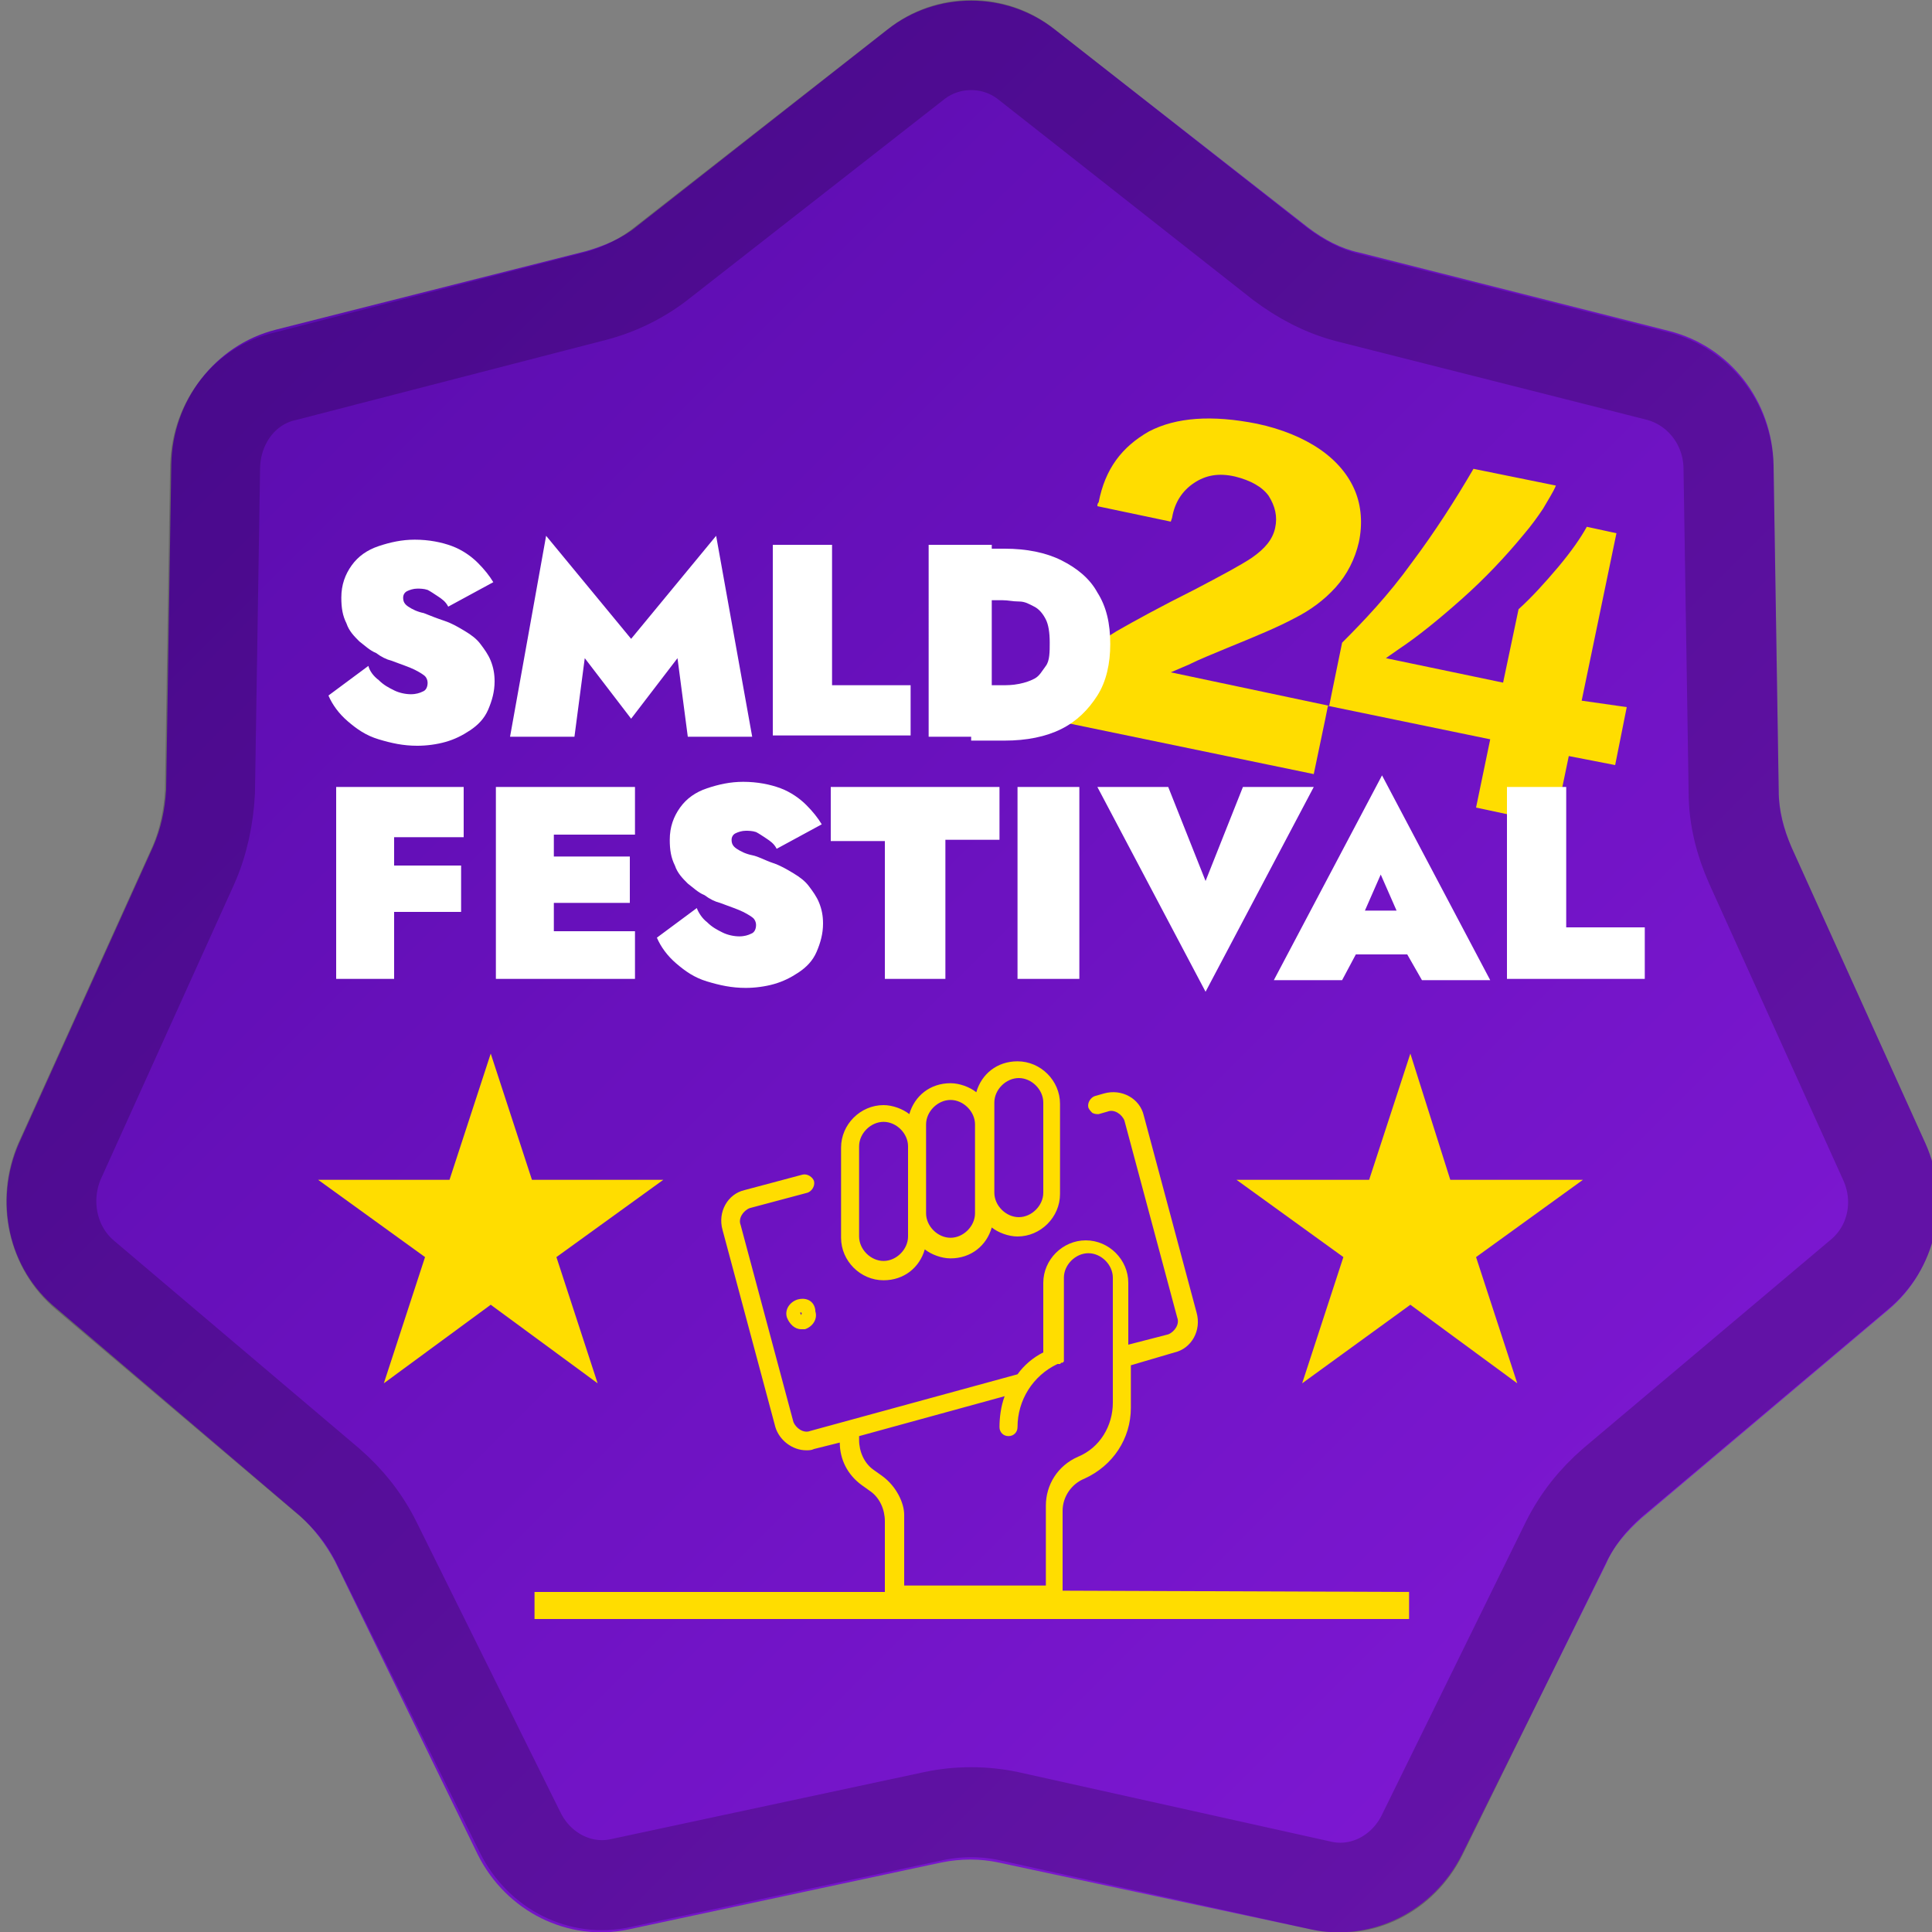
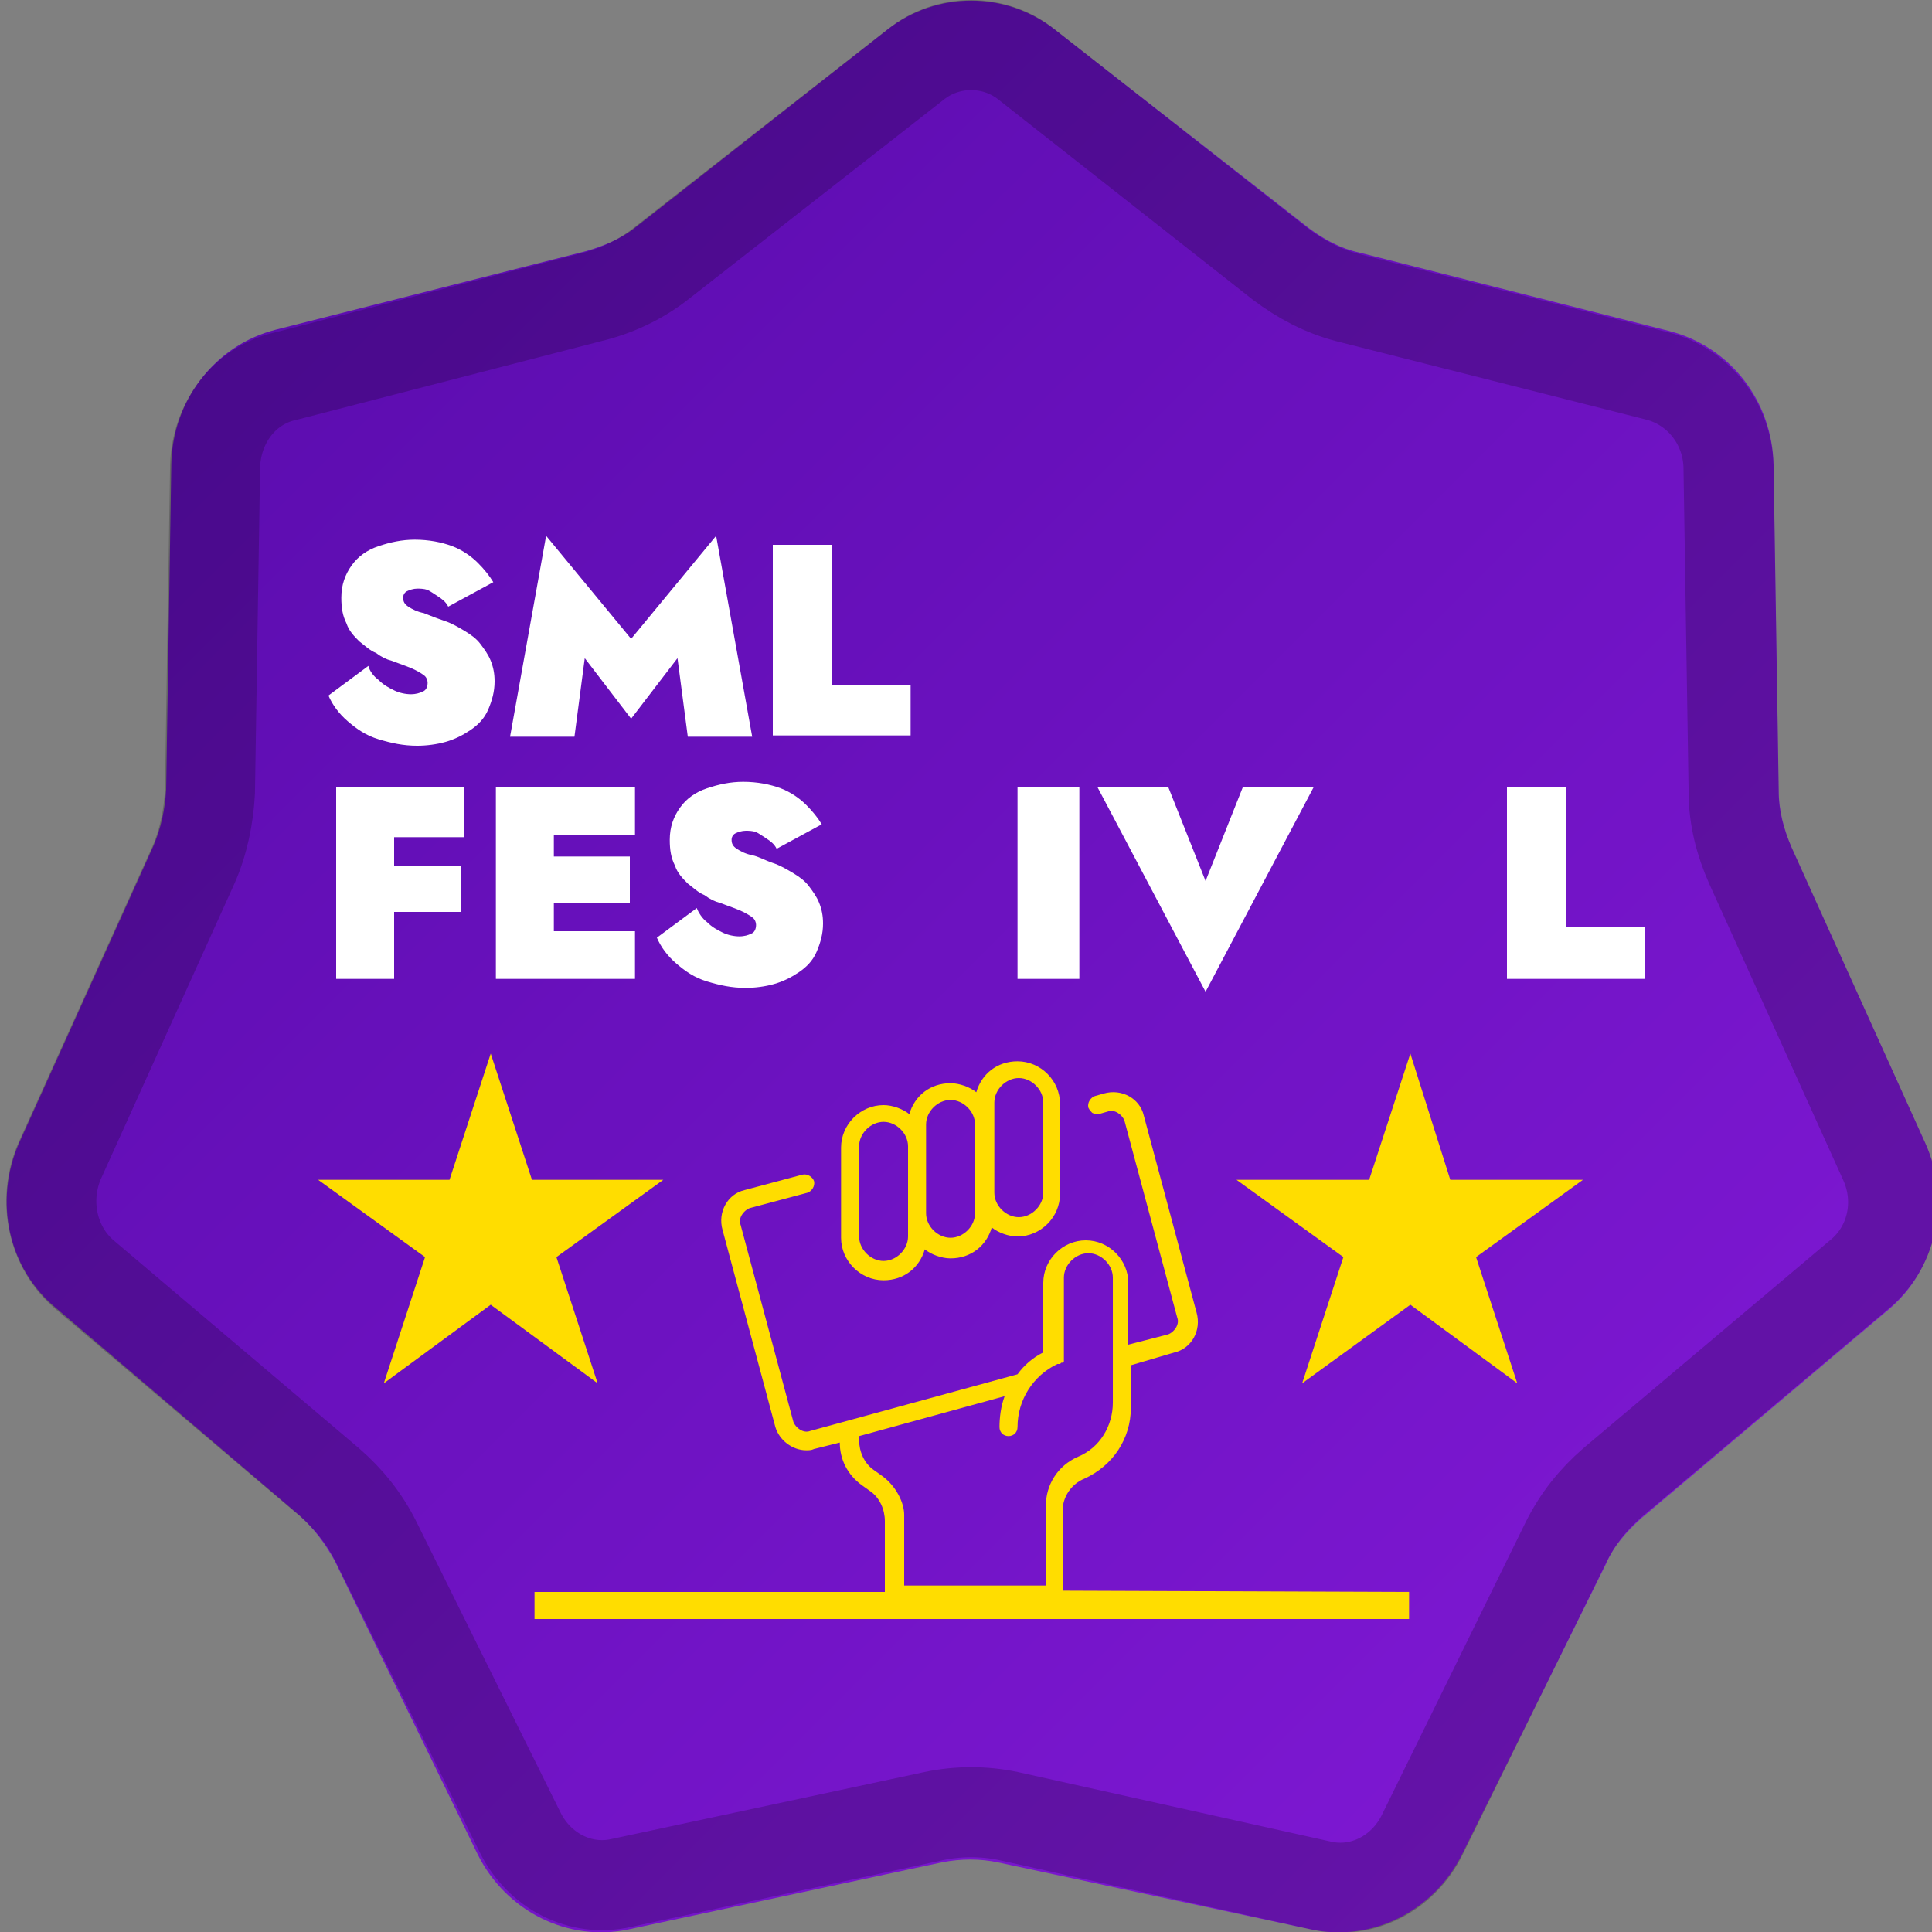
<svg xmlns="http://www.w3.org/2000/svg" version="1.1" id="Ebene_1" x="0px" y="0px" viewBox="0 0 150 150" style="enable-background:new 0 0 150 150;" xml:space="preserve">
  <rect x="0" y="0" width="150" height="150" fill="#808080" stroke="none" />
  <style type="text/css">
	.st0{fill:url(#SVGID_1_);}
	.st1{opacity:0.2;}
	.st2{fill:none;stroke:#000000;stroke-width:6.991;}
	.st3{fill:#FFDD00;}
	.st4{fill:#FFFFFF;}
</style>
  <linearGradient id="SVGID_1_" gradientUnits="userSpaceOnUse" x1="-0.169" y1="-291.954" x2="149.631" y2="-441.753" gradientTransform="matrix(1 0 0 -1 0 -291.276)">
    <stop offset="0" style="stop-color:#550AA8" />
    <stop offset="1" style="stop-color:#841AD9" />
  </linearGradient>
  <path class="st0" d="M68.9,2.3c3.8-3,9.2-3,13,0l19.7,15.4c1.2,0.9,2.5,1.6,3.9,1.9l24.1,6.1c4.7,1.2,8,5.4,8.1,10.4l0.4,25.3  c0,1.5,0.4,3,1,4.4l10.4,23c2,4.5,0.8,9.8-2.9,12.9l-19.2,16.2c-1.1,1-2.1,2.1-2.7,3.5L113.5,144c-2.2,4.4-7,6.8-11.7,5.8l-24.3-5.2  c-1.4-0.3-2.9-0.3-4.4,0l-24.3,5.2c-4.7,1-9.5-1.4-11.7-5.8L26,121.2c-0.7-1.3-1.6-2.5-2.7-3.5L4.4,101.6c-3.8-3.1-4.9-8.4-2.9-12.9  l10.4-23c0.6-1.4,0.9-2.8,1-4.4L13.3,36c0.1-4.9,3.4-9.2,8.1-10.4l24.1-6.1c1.4-0.4,2.8-1,3.9-1.9L68.9,2.3z" />
  <g class="st1">
    <path class="st2" d="M79.7,5l19.7,15.5c1.6,1.2,3.3,2.1,5.2,2.6l24.1,6.1c3.1,0.8,5.4,3.6,5.5,7l0.4,25.3c0,2,0.5,3.9,1.3,5.7   l10.4,23c1.4,3.1,0.6,6.7-2,8.8l-19.1,16.1c-1.5,1.3-2.7,2.8-3.6,4.6l-11.2,22.8c-1.5,3-4.7,4.6-7.8,3.9L78.3,141   c-1.9-0.4-3.9-0.4-5.8,0l-24.3,5.2c-3.1,0.7-6.3-0.9-7.8-3.9l-11.2-22.6c-0.9-1.8-2.1-3.3-3.6-4.6L6.6,99c-2.5-2.1-3.3-5.7-2-8.8   l10.4-23c0.8-1.8,1.2-3.8,1.3-5.7l0.4-25.3c0.1-3.4,2.3-6.3,5.5-7l24-6.2c1.9-0.5,3.7-1.4,5.2-2.6L71.1,5C73.6,3,77.2,3,79.7,5z" />
  </g>
  <g>
    <path class="st3" d="M82.5,123.5v-6.2c0-1.1,0.7-2.1,1.7-2.5c2.2-1,3.6-3.1,3.6-5.5v-3.3l3.4-1c1.3-0.3,2.1-1.7,1.7-3.1l-4.1-15.3   c-0.3-1.3-1.7-2.1-3.1-1.7L85,85.1c-0.3,0.1-0.6,0.5-0.5,0.9c0.1,0.2,0.2,0.3,0.3,0.4c0.2,0.1,0.3,0.1,0.5,0.1l0.7-0.2   c0.5-0.2,1.1,0.2,1.3,0.7l4.1,15.3c0.2,0.5-0.2,1.1-0.7,1.3l-3.1,0.8v-4.8c0-1.8-1.5-3.3-3.3-3.3c-1.8,0-3.3,1.5-3.3,3.3v5.4   c-0.8,0.4-1.5,1-2,1.7l-16.1,4.4c-0.5,0.2-1.1-0.2-1.3-0.7l-4.1-15.3c-0.2-0.5,0.2-1.1,0.7-1.3l4.5-1.2c0.3-0.1,0.6-0.5,0.5-0.9   c-0.1-0.3-0.5-0.6-0.9-0.5l-4.5,1.2c-1.3,0.3-2.1,1.7-1.7,3.1l4.1,15.3c0.3,1,1.3,1.8,2.4,1.8l0,0c0.2,0,0.4,0,0.6-0.1l2-0.5   c0,1.3,0.6,2.5,1.7,3.3l0.7,0.5c0.7,0.5,1.1,1.4,1.1,2.3v5.5H41.5v2.1h67.9v-2.1L82.5,123.5L82.5,123.5z M68.5,114.6l-0.7-0.5   c-0.7-0.5-1.1-1.4-1.1-2.3v-0.3l11.3-3.1c-0.3,0.8-0.4,1.7-0.4,2.4c0,0.4,0.3,0.7,0.7,0.7s0.7-0.3,0.7-0.7c0-2.1,1.2-4,3.1-4.9   c0,0,0,0,0.1,0c0,0,0,0,0.1,0c0,0,0,0,0.1-0.1c0,0,0,0,0.1,0c0,0,0,0,0.1-0.1c0,0,0,0,0-0.1c0,0,0,0,0-0.1v-0.1c0,0,0,0,0-0.1v-0.1   v-0.1c0,0,0,0,0-0.1v-5.8c0-1,0.9-1.9,1.9-1.9s1.9,0.9,1.9,1.9v9.7c0,1.8-1,3.5-2.7,4.2c-1.6,0.7-2.5,2.2-2.5,3.8v6.2h-11v-5.5   C70.2,116.7,69.6,115.4,68.5,114.6z" />
-     <path class="st3" d="M61.9,100.9c-0.6,0.2-1,0.8-0.8,1.4c0.2,0.5,0.6,0.9,1.1,0.9c0.1,0,0.2,0,0.3,0c0.6-0.2,1-0.8,0.8-1.4v-0.1   C63.2,101,62.6,100.7,61.9,100.9z M62.2,102.1v-0.2V102.1C62.1,102.1,62.1,102.1,62.2,102.1c-0.1-0.2-0.1-0.2,0-0.2l0,0l0,0   C62.2,101.9,62.3,101.9,62.2,102.1C62.3,102,62.3,102,62.2,102.1z" />
    <path class="st3" d="M68.6,99.4c1.6,0,2.8-1,3.2-2.4c0.5,0.4,1.3,0.7,2,0.7c1.6,0,2.8-1,3.2-2.4c0.5,0.4,1.3,0.7,2,0.7   c1.8,0,3.3-1.5,3.3-3.3v-7c0-1.8-1.5-3.3-3.3-3.3c-1.6,0-2.8,1-3.2,2.4c-0.5-0.4-1.3-0.7-2-0.7c-1.6,0-2.8,1-3.2,2.4   c-0.5-0.4-1.3-0.7-2-0.7c-1.8,0-3.3,1.5-3.3,3.3v7C65.3,97.9,66.8,99.4,68.6,99.4z M77.2,87.3v-1.7c0-1,0.9-1.9,1.9-1.9   c1,0,1.9,0.9,1.9,1.9v7c0,1-0.9,1.9-1.9,1.9c-1,0-1.9-0.9-1.9-1.9V87.3z M71.9,89v-1.7c0-1,0.9-1.9,1.9-1.9c1,0,1.9,0.9,1.9,1.9   v5.2v1.7c0,1-0.9,1.9-1.9,1.9c-1,0-1.9-0.9-1.9-1.9V89z M66.7,89c0-1,0.9-1.9,1.9-1.9s1.9,0.9,1.9,1.9v5.2V96c0,1-0.9,1.9-1.9,1.9   S66.7,97,66.7,96V89z" />
  </g>
  <g>
-     <path class="st3" d="M126.3,54.9l-0.9,4.5l-3.6-0.7l-1.1,5.3l-6.1-1.3l1.1-5.3l-12.6-2.6l-0.2,1l0,0l-0.9,4.3l-20.3-4.2l0.3-1.3   c0.3-1.2,0.8-2.3,1.5-3.1c0.8-0.9,1.9-1.7,3.2-2.5c1.4-0.8,3.4-1.9,6-3.2c2.1-1.1,3.6-1.9,4.5-2.5c1-0.7,1.6-1.4,1.8-2.3   c0.2-0.9,0-1.7-0.5-2.5c-0.5-0.7-1.4-1.2-2.6-1.5c-1.3-0.3-2.3-0.1-3.2,0.5c-0.9,0.6-1.5,1.5-1.7,2.7l-0.1,0.3l-5.7-1.2   c0-0.1,0-0.2,0.1-0.3c0.5-2.6,1.8-4.3,3.9-5.5c2.1-1.1,4.9-1.3,8.4-0.6c1.9,0.4,3.6,1.1,4.9,2c1.3,0.9,2.2,2,2.7,3.2   c0.5,1.2,0.6,2.6,0.3,4c-0.3,1.3-0.9,2.5-1.8,3.5c-0.9,1-2,1.8-3.2,2.4c-1.3,0.7-3,1.4-5.2,2.3c-1.2,0.5-2.2,0.9-3,1.3l-1.4,0.6   l12.3,2.6l0.2-1l0,0l0.8-3.9c1.7-1.7,3.6-3.7,5.4-6.2c1.8-2.4,3.4-4.9,4.8-7.3l6.4,1.3c-0.2,0.5-0.6,1.1-1,1.8   c-0.4,0.6-0.9,1.3-1.5,2c-1.4,1.7-3,3.4-4.8,5c-1.8,1.6-3.4,2.9-4.9,3.9l-1,0.7l9.1,1.9l1.2-5.7c1-0.9,2-2,3.1-3.3   c1-1.2,1.7-2.2,2.2-3.1l2.3,0.5l-2.7,13L126.3,54.9z" />
-   </g>
+     </g>
  <g>
    <g>
      <path class="st4" d="M29.4,52.8c0.4,0.4,0.8,0.6,1.2,0.8s0.9,0.3,1.3,0.3c0.4,0,0.7-0.1,0.9-0.2c0.3-0.1,0.4-0.4,0.4-0.7    c0-0.2-0.1-0.4-0.2-0.5s-0.4-0.3-0.8-0.5c-0.4-0.2-1-0.4-1.8-0.7c-0.4-0.1-0.8-0.3-1.2-0.6c-0.5-0.2-0.9-0.6-1.3-0.9    c-0.4-0.4-0.8-0.8-1-1.4c-0.3-0.6-0.4-1.2-0.4-2c0-1,0.3-1.8,0.8-2.5c0.5-0.7,1.2-1.2,2.1-1.5c0.9-0.3,1.8-0.5,2.8-0.5    c1.1,0,2.1,0.2,2.9,0.5s1.5,0.8,2,1.3c0.5,0.5,0.9,1,1.2,1.5l-3.5,1.9c-0.2-0.4-0.5-0.6-0.8-0.8c-0.3-0.2-0.6-0.4-0.8-0.5    c-0.3-0.1-0.6-0.1-0.8-0.1c-0.3,0-0.6,0.1-0.8,0.2s-0.3,0.3-0.3,0.5c0,0.3,0.1,0.5,0.4,0.7c0.3,0.2,0.7,0.4,1.2,0.5    c0.5,0.2,1,0.4,1.6,0.6c0.6,0.2,1.1,0.5,1.6,0.8c0.5,0.3,0.9,0.6,1.2,1c0.3,0.4,0.6,0.8,0.8,1.3s0.3,1,0.3,1.6    c0,0.8-0.2,1.5-0.5,2.2s-0.8,1.2-1.4,1.6c-0.6,0.4-1.2,0.7-1.9,0.9c-0.7,0.2-1.5,0.3-2.2,0.3c-1.1,0-2-0.2-3-0.5s-1.7-0.8-2.4-1.4    c-0.7-0.6-1.2-1.3-1.5-2l3.1-2.3C28.7,52.1,29,52.5,29.4,52.8z" />
      <path class="st4" d="M44.6,57.2h-5l2.8-15.6l6.6,8l6.6-8l2.8,15.6h-5l-0.8-6.1l-3.6,4.7l-3.6-4.7L44.6,57.2z" />
      <path class="st4" d="M64.6,42.3v10.9h6.1v3.9H60V42.3H64.6z" />
-       <path class="st4" d="M77,42.3v14.9h-4.9V42.3H77z M75.4,57.2v-4h2.4c0.4,0,0.8,0,1.3-0.1s0.8-0.2,1.2-0.4c0.4-0.2,0.6-0.6,0.9-1    s0.3-1.1,0.3-1.8c0-0.8-0.1-1.4-0.3-1.8s-0.5-0.8-0.9-1c-0.4-0.2-0.7-0.4-1.2-0.4s-0.8-0.1-1.3-0.1h-2.4v-4H78    c1.7,0,3.2,0.3,4.4,0.9c1.2,0.6,2.2,1.4,2.8,2.5c0.7,1.1,1,2.4,1,4c0,1.5-0.3,2.9-1,4c-0.7,1.1-1.6,2-2.8,2.6    c-1.2,0.6-2.7,0.9-4.4,0.9H75.4z" />
      <path class="st4" d="M30.6,61.1V76h-4.5V61.1H30.6z M29.4,61.1H36V65h-6.6V61.1z M29.4,67.2h6.4v3.6h-6.4V67.2z" />
      <path class="st4" d="M43,61.1V76h-4.5V61.1H43z M41.8,61.1h7.5v3.7h-7.5V61.1z M41.8,66.5h7.1v3.6h-7.1V66.5z M41.8,72.3h7.5V76    h-7.5V72.3z" />
      <path class="st4" d="M54.9,71.6c0.4,0.4,0.8,0.6,1.2,0.8c0.4,0.2,0.9,0.3,1.3,0.3c0.4,0,0.7-0.1,0.9-0.2c0.3-0.1,0.4-0.4,0.4-0.7    c0-0.2-0.1-0.4-0.2-0.5c-0.1-0.1-0.4-0.3-0.8-0.5c-0.4-0.2-1-0.4-1.8-0.7c-0.4-0.1-0.8-0.3-1.2-0.6c-0.5-0.2-0.9-0.6-1.3-0.9    c-0.4-0.4-0.8-0.8-1-1.4c-0.3-0.6-0.4-1.2-0.4-2c0-1,0.3-1.8,0.8-2.5c0.5-0.7,1.2-1.2,2.1-1.5c0.9-0.3,1.8-0.5,2.8-0.5    c1.1,0,2.1,0.2,2.9,0.5s1.5,0.8,2,1.3c0.5,0.5,0.9,1,1.2,1.5l-3.5,1.9c-0.2-0.4-0.5-0.6-0.8-0.8s-0.6-0.4-0.8-0.5    c-0.3-0.1-0.6-0.1-0.8-0.1c-0.3,0-0.6,0.1-0.8,0.2c-0.2,0.1-0.3,0.3-0.3,0.5c0,0.3,0.1,0.5,0.4,0.7c0.3,0.2,0.7,0.4,1.2,0.5    s1,0.4,1.6,0.6c0.6,0.2,1.1,0.5,1.6,0.8c0.5,0.3,0.9,0.6,1.2,1c0.3,0.4,0.6,0.8,0.8,1.3s0.3,1,0.3,1.6c0,0.8-0.2,1.5-0.5,2.2    s-0.8,1.2-1.4,1.6c-0.6,0.4-1.2,0.7-1.9,0.9c-0.7,0.2-1.5,0.3-2.2,0.3c-1.1,0-2-0.2-3-0.5s-1.7-0.8-2.4-1.4    c-0.7-0.6-1.2-1.3-1.5-2l3.1-2.3C54.2,70.8,54.5,71.3,54.9,71.6z" />
-       <path class="st4" d="M64.4,61.1h13.2v4.1h-4.2V76h-4.7V65.3h-4.2V61.1z" />
      <path class="st4" d="M83.8,61.1V76h-4.8V61.1H83.8z" />
      <path class="st4" d="M96.5,61.1h5.5L93.6,77l-8.4-15.9h5.5l2.9,7.3L96.5,61.1z" />
-       <path class="st4" d="M105.4,72l0.4,1.1l-1.6,3h-5.3l8.4-15.9l8.4,15.9h-5.3l-1.6-2.8L109,72l-1.8-4.1L105.4,72z M103.3,70.7h7.9    v3.4h-7.9V70.7z" />
      <path class="st4" d="M121.6,61.1v10.9h6.1V76H117V61.1H121.6z" />
    </g>
  </g>
  <polygon class="st3" points="38.1,81.8 41.3,91.6 51.5,91.6 43.2,97.6 46.4,107.4 38.1,101.3 29.8,107.4 33,97.6 24.7,91.6   34.9,91.6 " />
  <polygon class="st3" points="109.5,81.8 112.6,91.6 122.9,91.6 114.6,97.6 117.8,107.4 109.5,101.3 101.1,107.4 104.3,97.6 96,91.6   106.3,91.6 " />
</svg>